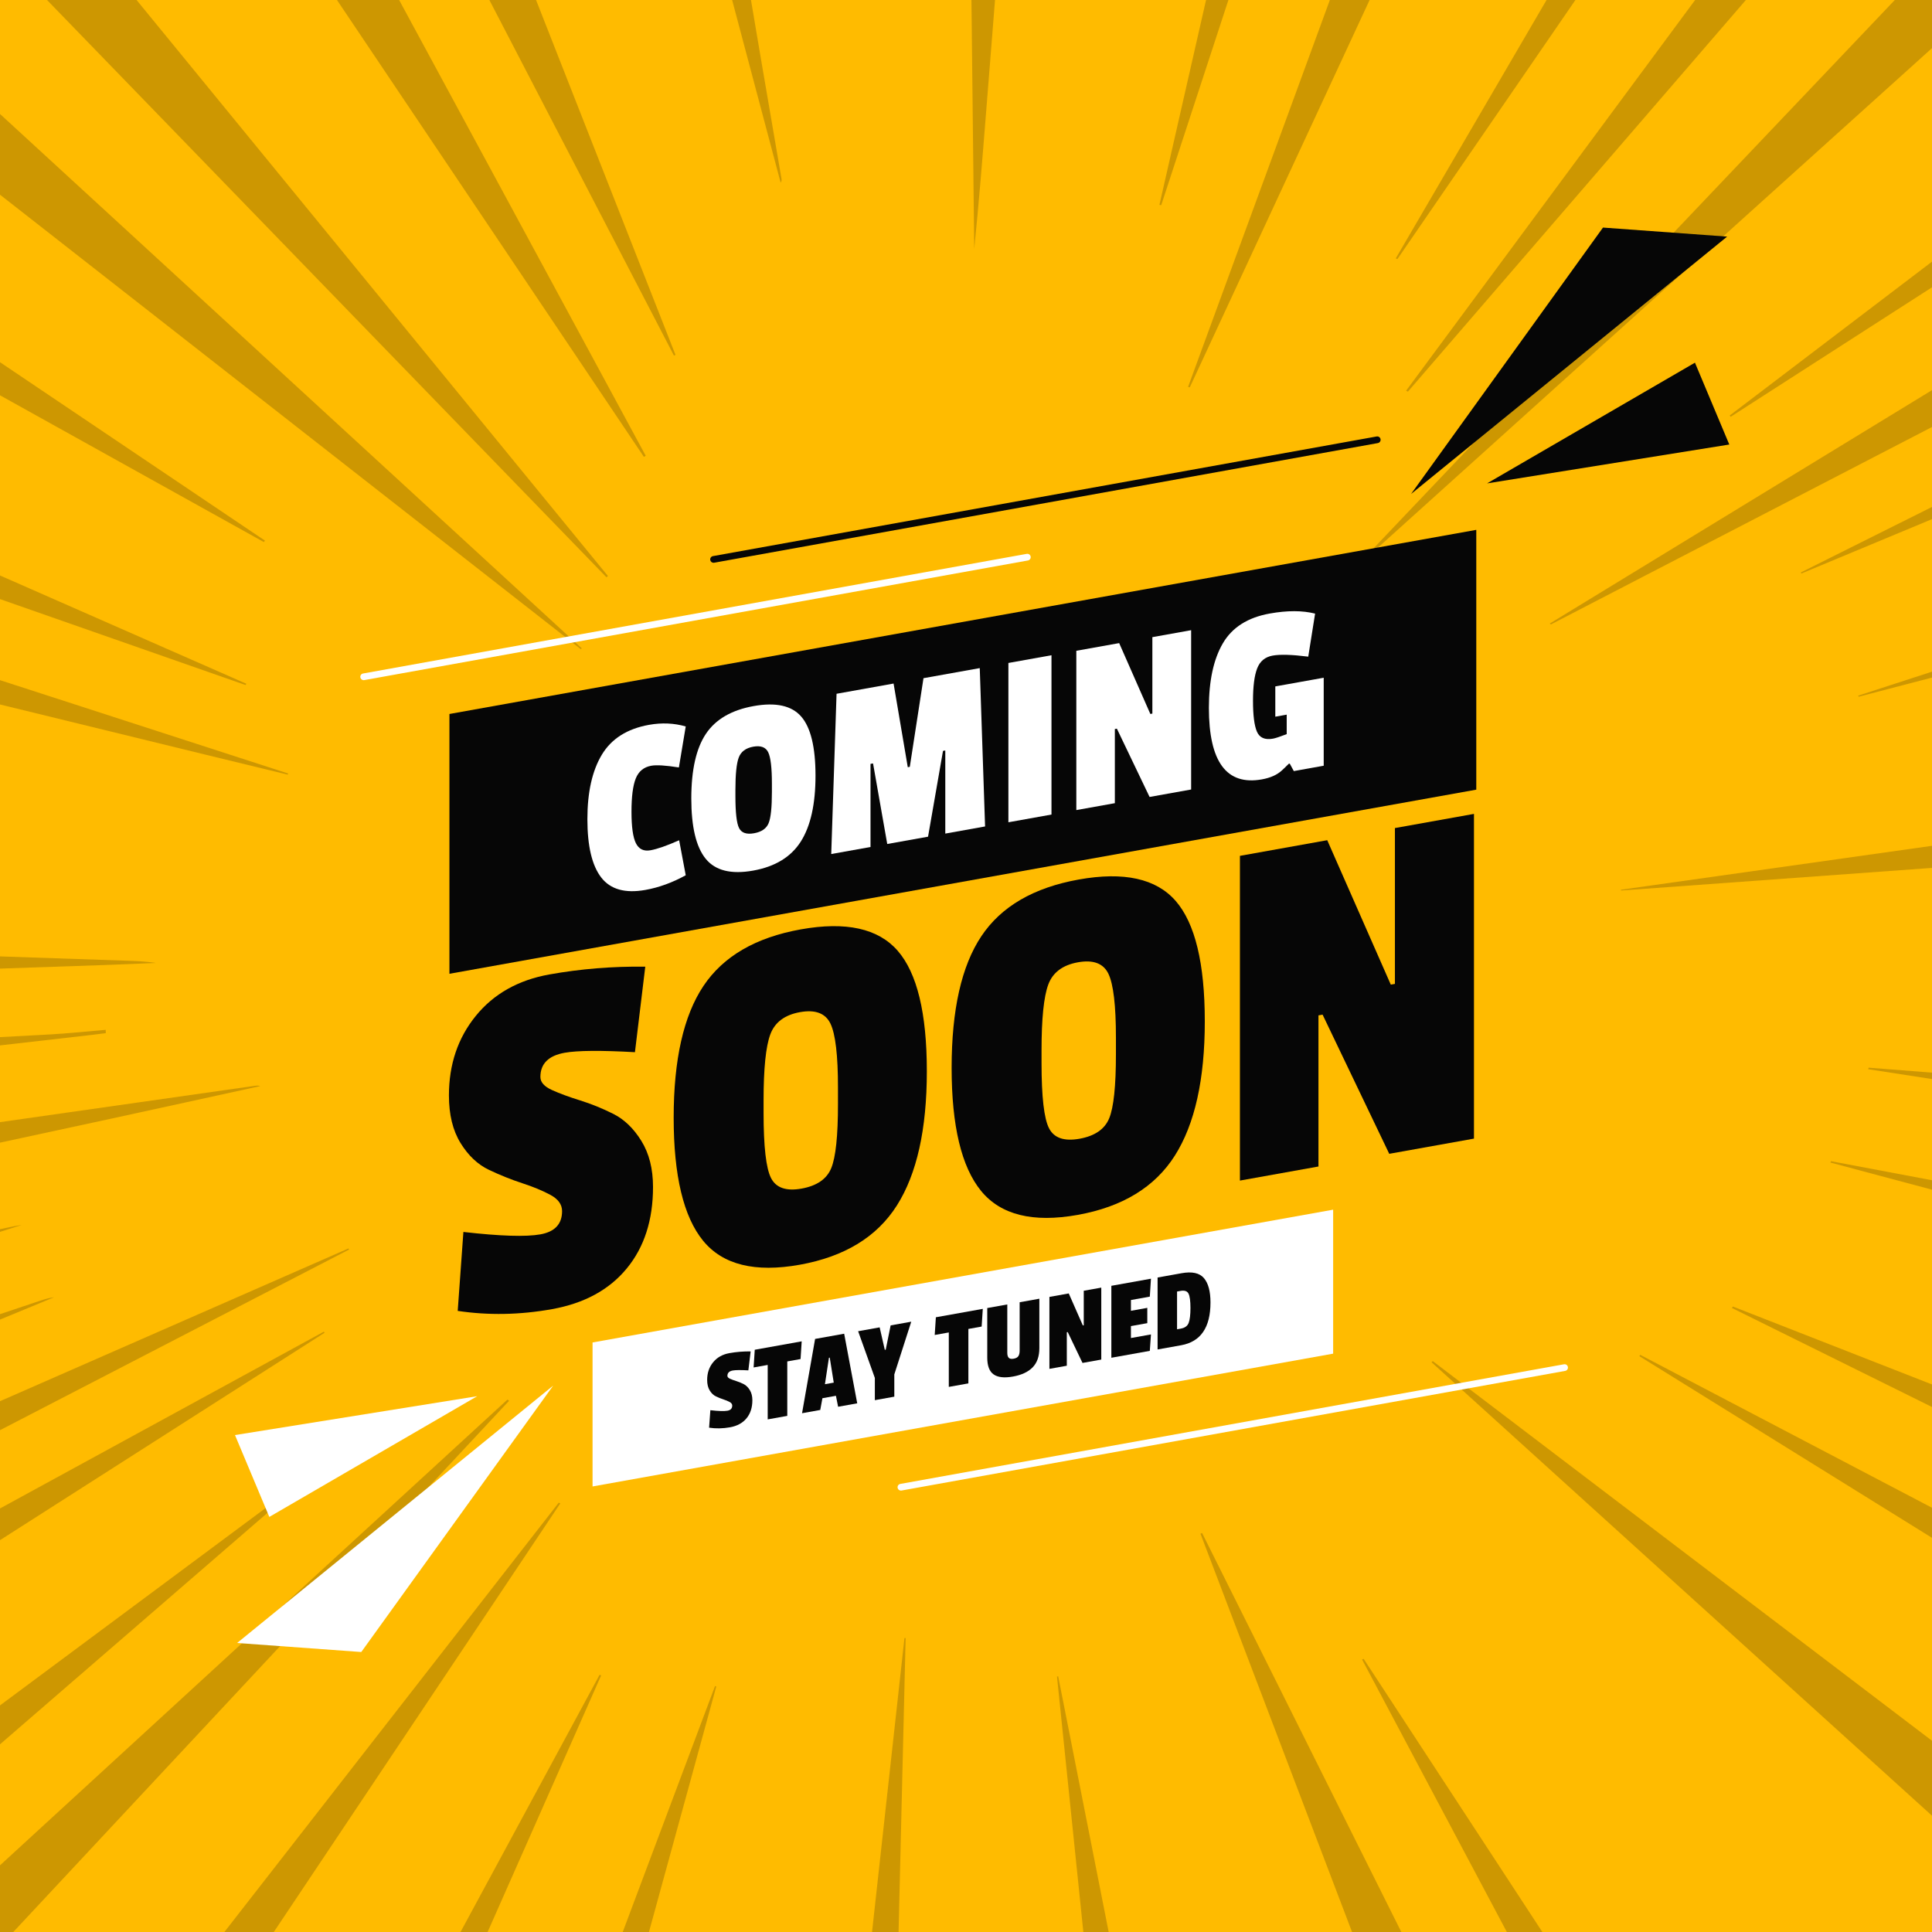
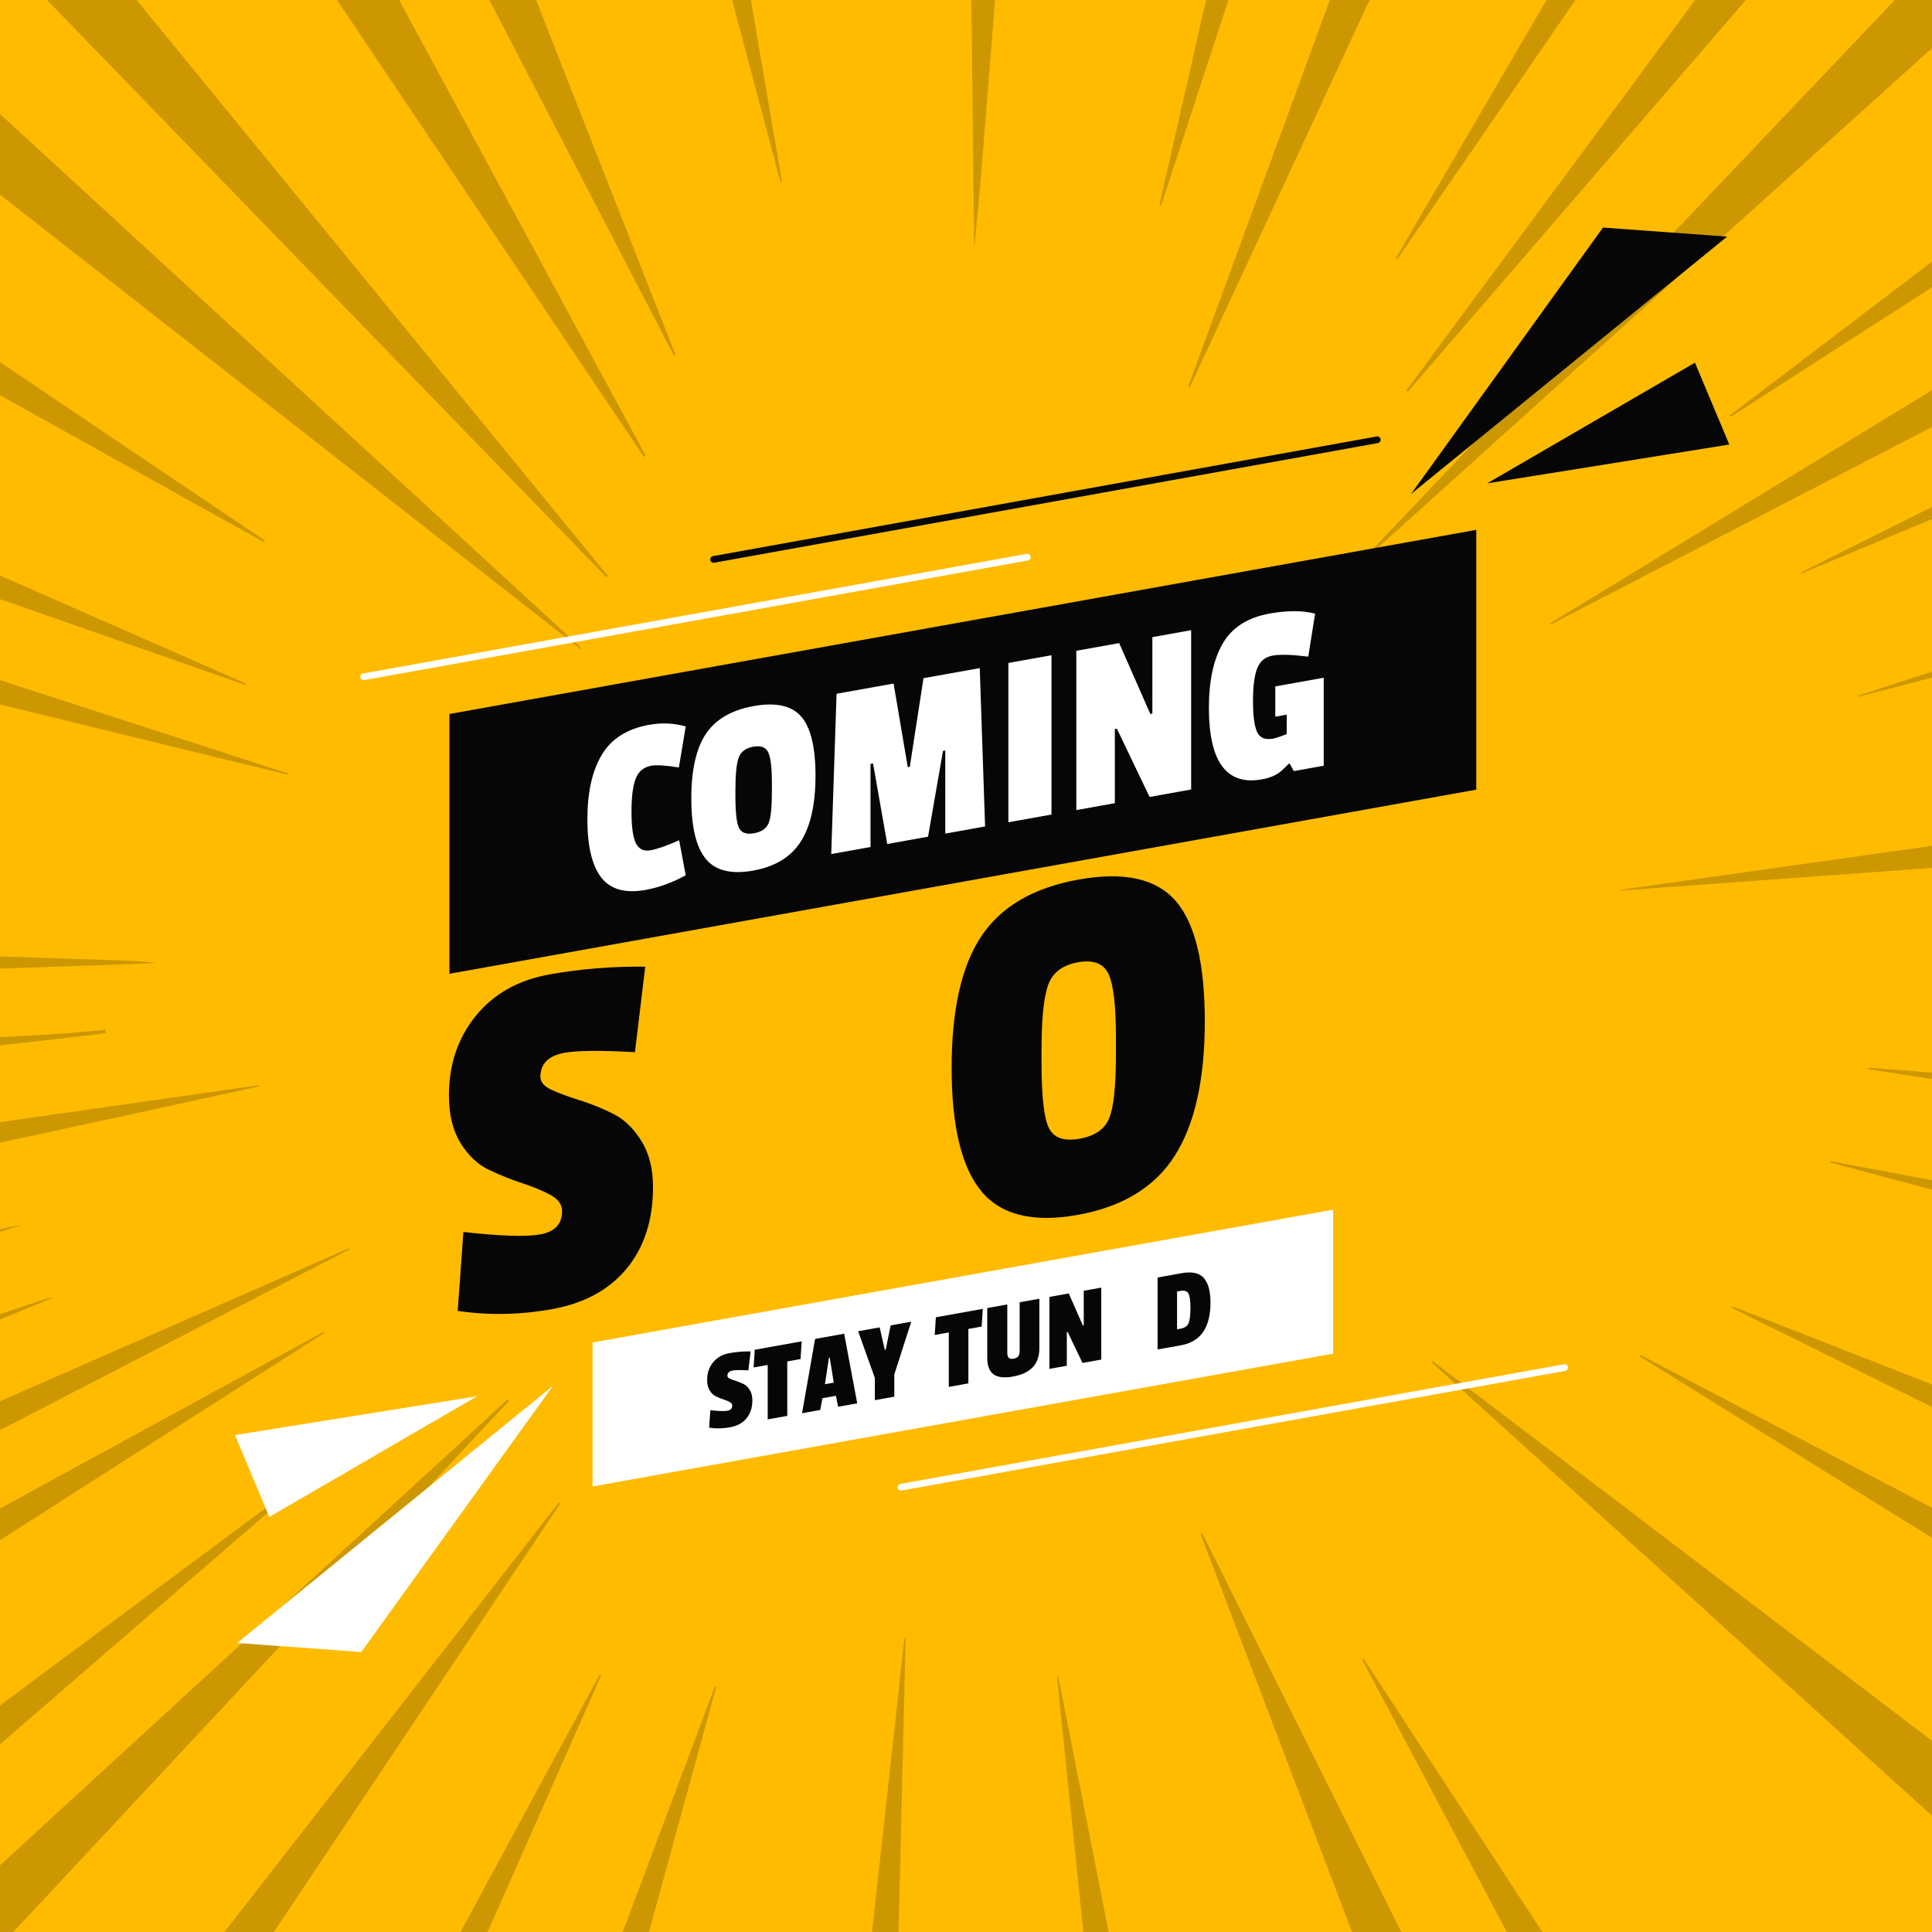
<svg xmlns="http://www.w3.org/2000/svg" version="1.1" id="Layer_1" x="0px" y="0px" viewBox="0 0 288 288" style="enable-background:new 0 0 288 288;" xml:space="preserve">
  <g>
    <rect x="0" y="0" style="fill:#FFBB00;" width="288" height="288" />
    <g style="opacity:0.2;">
      <path style="fill:#060606;" d="M96.257,67.941C84.009,45.303,71.757,22.657,59.498,0h-9.267    c15.26,22.716,30.51,45.414,45.751,68.101C96.074,68.048,96.166,67.994,96.257,67.941z M15.773,154.009    c-0.006-0.164-0.012-0.328-0.019-0.492c-2.811,0.235-5.625,0.538-8.434,0.693c-2.44,0.135-4.88,0.26-7.321,0.392v1.234    c4.598-0.526,9.196-1.051,13.794-1.577C14.454,154.184,15.113,154.093,15.773,154.009z M86.719,96.646    C57.822,70.103,28.914,43.549,0,16.99v12.031c28.872,22.592,57.731,45.173,86.581,67.748    C86.627,96.728,86.673,96.687,86.719,96.646z M100.697,52.908C93.768,35.275,86.84,17.641,79.909,0h-6.96    c9.175,17.675,18.345,35.338,27.513,53L100.697,52.908z M39.498,80.592C26.334,71.727,13.168,62.861,0,53.994v4.932    C13.112,66.22,26.221,73.511,39.325,80.8C39.383,80.73,39.44,80.661,39.498,80.592z M23.226,143.548    c-1.457-0.238-2.931-0.289-4.404-0.339c-6.274-0.213-12.547-0.426-18.821-0.64v1.818c5.167-0.176,10.333-0.351,15.5-0.53    C18.074,143.768,20.65,143.652,23.226,143.548z M42.879,115.471c0.025-0.055,0.051-0.11,0.076-0.164    C28.637,110.668,14.318,106.028,0,101.389v3.625c10.241,2.502,20.481,5.004,30.722,7.504    C34.772,113.506,38.826,114.487,42.879,115.471z M36.728,101.929C24.488,96.549,12.244,91.167,0,85.785v3.521    c12.199,4.27,24.4,8.54,36.596,12.808C36.64,102.052,36.684,101.991,36.728,101.929z M111.947,0h-2.809    c2.413,9.077,4.823,18.156,7.234,27.233c0.129-0.208,0.155-0.396,0.125-0.573c-1.021-5.973-2.057-11.944-3.072-17.918    C112.93,5.829,112.439,2.914,111.947,0z M7.009,0c27.829,28.716,55.62,57.391,83.398,86.054c0.071-0.066,0.141-0.131,0.212-0.197    C67.21,57.253,43.794,28.638,20.358,0H7.009z M231.197,93.08C250.13,83.272,269.063,73.464,288,63.654v-5.495    c-18.996,11.6-37.987,23.196-56.976,34.792C231.082,92.994,231.139,93.037,231.197,93.08z M241.633,132.749    c15.458-1.124,30.912-2.248,46.367-3.372v-3.292c-15.46,2.183-30.915,4.365-46.367,6.546    C241.633,132.67,241.633,132.709,241.633,132.749z M268.532,85.493c6.488-2.701,12.979-5.404,19.468-8.106V75.57    c-6.517,3.255-13.037,6.511-19.553,9.766C268.475,85.388,268.504,85.44,268.532,85.493z M282.454,0    c-26.368,27.739-52.714,55.454-79.05,83.158c0.059,0.04,0.118,0.08,0.177,0.12C231.708,57.921,259.845,32.556,288,7.173V0H282.454    z M75.642,208.638C50.435,231.773,25.217,254.918,0,278.062V288h1.981c24.657-26.419,49.289-52.811,73.908-79.189    C75.807,208.753,75.724,208.696,75.642,208.638z M209.877,58.377C226.666,38.922,243.458,19.464,260.255,0h-7.564    c-14.373,19.43-28.729,38.835-43.082,58.238C209.698,58.285,209.787,58.331,209.877,58.377z M257.996,62.125    c9.999-6.431,20.002-12.865,30.004-19.298v-3.823c-10.057,7.648-20.113,15.295-30.165,22.94    C257.888,62.003,257.942,62.064,257.996,62.125z M234.843,0h-4.3c-7.496,12.845-14.988,25.685-22.479,38.521    c0.082,0.032,0.165,0.064,0.247,0.096C217.152,25.75,226.001,12.87,234.843,0z M198.24,0    c-7.049,19.235-14.092,38.455-21.135,57.672c0.086,0.02,0.171,0.04,0.257,0.061C186.296,38.491,195.229,19.249,204.165,0H198.24z     M179.784,0c-2.317,10.181-4.634,20.363-6.951,30.544c0.09,0.011,0.181,0.022,0.271,0.034C176.441,20.387,179.78,10.191,183.117,0    H179.784z M8.063,193.377c-0.766,0.094-1.476,0.318-2.182,0.554C3.92,194.587,1.96,195.244,0,195.9v0.808    c0.096-0.04,0.192-0.08,0.288-0.119C2.879,195.516,5.471,194.447,8.063,193.377z M203.04,247.378    c7.192,13.538,14.385,27.076,21.582,40.622h5.293c-8.885-13.581-17.762-27.149-26.638-40.717    C203.198,247.314,203.119,247.346,203.04,247.378z M0,183.236v0.395c1.076-0.343,2.153-0.685,3.23-1.027    C2.142,182.773,1.069,182.994,0,183.236z M178.953,228.627c7.53,19.789,15.061,39.578,22.594,59.373h7.345    c-9.906-19.837-19.803-39.656-29.696-59.468C179.115,228.564,179.034,228.596,178.953,228.627z M244.366,202.155    c14.541,9.026,29.084,18.053,43.634,27.085v-4.482c-14.501-7.6-28.994-15.196-43.483-22.79    C244.467,202.03,244.416,202.092,244.366,202.155z M157.564,249.923c1.309,12.689,2.618,25.383,3.928,38.077h3.775    c-2.508-12.705-5.016-25.41-7.523-38.11C157.684,249.901,157.624,249.912,157.564,249.923z M278.494,159.386    c3.168,0.489,6.338,0.978,9.506,1.467v-0.954c-3.148-0.248-6.299-0.496-9.448-0.743    C278.533,159.232,278.513,159.309,278.494,159.386z M277.072,103.856c3.642-0.949,7.286-1.9,10.928-2.849v-0.884    c-3.668,1.193-7.337,2.385-11.005,3.578C277.021,103.752,277.046,103.804,277.072,103.856z M258.172,194.977    c9.941,4.92,19.885,9.841,29.828,14.762v-3.361c-9.895-3.873-19.792-7.746-29.683-11.617    C258.269,194.833,258.221,194.905,258.172,194.977z M272.854,173.298c5.048,1.349,10.098,2.698,15.146,4.047v-1.408    c-5.018-0.946-10.039-1.893-15.057-2.839C272.913,173.165,272.883,173.231,272.854,173.298z M213.396,203.066    c24.858,22.524,49.723,45.055,74.604,67.599v-11.173c-24.823-18.876-49.626-37.737-74.416-56.588    C213.522,202.958,213.459,203.012,213.396,203.066z M48.272,198.513C32.186,207.294,16.088,216.081,0,224.863v4.727    c16.13-10.308,32.259-20.616,48.385-30.921C48.347,198.617,48.309,198.565,48.272,198.513z M51.944,186.104    c-17.313,7.59-34.628,15.18-51.943,22.771v4.318c17.349-8.977,34.695-17.952,52.037-26.925    C52.006,186.214,51.975,186.159,51.944,186.104z M44.411,221.225C29.61,232.222,14.808,243.22,0,254.223v5.799    c14.883-12.879,29.751-25.744,44.617-38.609C44.548,221.35,44.48,221.288,44.411,221.225z M38.804,161.898    c-0.273-0.085-0.536-0.076-0.796-0.039c-9.272,1.32-18.543,2.643-27.815,3.965c-3.398,0.485-6.796,0.969-10.194,1.454v3.056    c5.541-1.194,11.083-2.386,16.622-3.588C24.019,165.143,31.41,163.515,38.804,161.898z M83.29,224.002    C66.685,245.323,50.072,266.654,33.448,288h7.368c14.24-21.306,28.473-42.6,42.702-63.889    C83.441,224.075,83.366,224.038,83.29,224.002z M92.829,288h3.91c3.345-12.199,6.691-24.398,10.035-36.593    c-0.062-0.023-0.123-0.046-0.185-0.07C102.004,263.556,97.417,275.778,92.829,288z M129.994,288h3.954    c0.351-14.614,0.702-29.221,1.053-43.824c-0.058,0.001-0.116,0.003-0.174,0.004C133.217,258.784,131.605,273.391,129.994,288z     M145.225,37.105c0.693-6.771,1.229-13.534,1.766-20.297c0.445-5.603,0.89-11.205,1.335-16.808h-3.514    C144.95,12.368,145.087,24.737,145.225,37.105z M68.651,288h4.037c5.644-12.757,11.285-25.509,16.925-38.257    c-0.08-0.023-0.16-0.047-0.24-0.07C82.466,262.447,75.559,275.223,68.651,288z" />
    </g>
    <g>
      <polygon style="fill:#060606;" points="220.067,117.712 66.996,145.159 66.996,106.433 220.067,78.985   " />
      <g>
        <path style="fill:#FFFFFF;" d="M94.135,121.005c0,2.256,0.22,3.823,0.661,4.7c0.44,0.877,1.165,1.225,2.173,1.044     c1.007-0.181,2.431-0.678,4.27-1.492l0.982,5.216c-1.99,1.096-3.993,1.825-6.008,2.187c-3.022,0.542-5.22-0.077-6.593-1.858     c-1.373-1.781-2.059-4.679-2.059-8.694c0-4.016,0.718-7.216,2.153-9.603c1.436-2.386,3.779-3.87,7.028-4.453     c1.914-0.343,3.741-0.263,5.479,0.241l-1.02,6.11c-1.965-0.311-3.338-0.396-4.119-0.256c-1.109,0.199-1.877,0.828-2.305,1.886     C94.348,117.092,94.135,118.749,94.135,121.005z" />
        <path style="fill:#FFFFFF;" d="M105.224,109.398c1.449-2.171,3.822-3.553,7.123-4.145c3.299-0.592,5.661-0.072,7.085,1.559     c1.422,1.632,2.134,4.569,2.134,8.814c0,4.245-0.73,7.519-2.191,9.82c-1.462,2.302-3.83,3.746-7.104,4.333     c-3.274,0.587-5.63,0.002-7.066-1.754c-1.436-1.756-2.153-4.757-2.153-9.002S103.775,111.57,105.224,109.398z M114.519,112.149     c-0.365-0.763-1.109-1.044-2.229-0.843c-1.121,0.201-1.846,0.746-2.173,1.633c-0.327,0.887-0.491,2.491-0.491,4.811v0.918     c0,2.473,0.183,4.065,0.548,4.777c0.365,0.713,1.108,0.968,2.229,0.767c1.121-0.201,1.845-0.7,2.172-1.499     c0.328-0.798,0.491-2.357,0.491-4.677v-1.224C115.067,114.467,114.884,112.912,114.519,112.149z" />
        <path style="fill:#FFFFFF;" d="M146.844,123.198l-5.932,1.064v-12.39l-0.34,0.061l-2.229,12.79l-6.083,1.09l-2.116-12.01     l-0.378,0.067v12.39l-5.856,1.05l0.794-23.89l8.501-1.524l2.116,12.469l0.302-0.054l2.04-13.214l8.388-1.504L146.844,123.198z" />
        <path style="fill:#FFFFFF;" d="M156.743,121.423l-6.423,1.152V98.827l6.423-1.152V121.423z" />
        <path style="fill:#FFFFFF;" d="M177.563,117.689l-6.197,1.111l-4.874-10.178l-0.303,0.054v11.052l-5.743,1.03V97.011l6.386-1.145     l4.647,10.563l0.302-0.055V94.978l5.781-1.037V117.689z" />
        <path style="fill:#FFFFFF;" d="M195.019,97.886c-2.418-0.306-4.188-0.358-5.309-0.157c-1.121,0.201-1.889,0.835-2.305,1.905     c-0.416,1.069-0.623,2.68-0.623,4.834c0,2.155,0.194,3.688,0.585,4.599c0.39,0.912,1.19,1.259,2.399,1.042     c0.353-0.063,1.033-0.287,2.041-0.672v-2.906l-1.701,0.305v-4.513l7.217-1.294v13.117l-4.458,0.799l-0.605-1.115l-0.151,0.027     c-0.429,0.435-0.769,0.763-1.02,0.986c-0.706,0.662-1.7,1.107-2.985,1.338c-5.265,0.944-7.897-2.612-7.897-10.668     c0-4.028,0.692-7.23,2.078-9.608c1.385-2.377,3.715-3.859,6.99-4.446c2.62-0.47,4.875-0.466,6.764,0.011L195.019,97.886z" />
      </g>
      <g>
        <path style="fill:#060606;" d="M70.927,151.436c2.669-3.285,6.327-5.344,10.975-6.177c4.646-0.833,9.408-1.219,14.287-1.159     l-1.54,12.748c-5.083-0.283-8.575-0.255-10.475,0.085c-2.414,0.433-3.619,1.637-3.619,3.611c0,0.78,0.578,1.43,1.732,1.95     c1.155,0.52,2.554,1.036,4.198,1.546c1.643,0.512,3.285,1.178,4.929,2c1.642,0.823,3.042,2.17,4.197,4.041     c1.155,1.872,1.733,4.159,1.733,6.86c0,4.938-1.309,8.992-3.928,12.163c-2.619,3.172-6.329,5.188-11.129,6.048     c-4.801,0.861-9.486,0.947-14.056,0.26l0.847-11.766c5.494,0.627,9.319,0.746,11.476,0.359c2.156-0.387,3.234-1.541,3.234-3.464     c0-0.986-0.578-1.792-1.732-2.417c-1.156-0.623-2.555-1.205-4.198-1.741c-1.644-0.536-3.3-1.202-4.968-1.994     c-1.669-0.792-3.081-2.123-4.236-3.995c-1.155-1.871-1.733-4.236-1.733-7.094C66.922,158.676,68.256,154.721,70.927,151.436z" />
-         <path style="fill:#060606;" d="M104.852,146.99c2.952-4.427,7.791-7.243,14.518-8.449c6.726-1.206,11.539-0.146,14.44,3.179     c2.9,3.326,4.352,9.314,4.352,17.966c0,8.652-1.49,15.324-4.467,20.015c-2.979,4.692-7.805,7.635-14.479,8.832     c-6.675,1.197-11.476,0.005-14.402-3.575c-2.926-3.58-4.39-9.697-4.39-18.349C100.424,157.956,101.899,151.417,104.852,146.99z      M123.798,152.596c-0.745-1.554-2.26-2.128-4.544-1.718c-2.285,0.41-3.762,1.52-4.429,3.327     c-0.668,1.809-1.001,5.078-1.001,9.806v1.871c0,5.041,0.372,8.287,1.117,9.738c0.744,1.453,2.259,1.972,4.544,1.563     c2.284-0.41,3.761-1.427,4.428-3.054c0.668-1.626,1.002-4.804,1.002-9.534V162.1C124.915,157.32,124.542,154.152,123.798,152.596     z" />
        <path style="fill:#060606;" d="M146.287,139.56c2.952-4.427,7.79-7.243,14.518-8.45c6.726-1.206,11.539-0.145,14.441,3.179     c2.9,3.326,4.351,9.314,4.351,17.966c0,8.652-1.49,15.324-4.467,20.015c-2.978,4.692-7.805,7.636-14.48,8.833     c-6.675,1.197-11.476,0.005-14.402-3.575c-2.927-3.58-4.39-9.697-4.39-18.349C141.858,150.527,143.334,143.987,146.287,139.56z      M165.233,145.166c-0.745-1.555-2.26-2.128-4.544-1.718c-2.285,0.41-3.762,1.52-4.428,3.327     c-0.667,1.809-1.001,5.078-1.001,9.806v1.871c0,5.041,0.372,8.287,1.117,9.737c0.744,1.453,2.258,1.973,4.544,1.563     c2.284-0.41,3.761-1.427,4.428-3.054c0.667-1.627,1.001-4.804,1.001-9.534v-2.494C166.35,149.89,165.976,146.722,165.233,145.166     z" />
-         <path style="fill:#060606;" d="M219.723,169.731l-12.631,2.265l-9.935-20.745l-0.616,0.11v22.527l-11.707,2.099v-48.405     l13.016-2.334l9.473,21.529l0.616-0.11v-23.228l11.784-2.113V169.731z" />
      </g>
      <polygon style="fill:#FFFFFF;" points="198.731,201.786 88.331,221.583 88.331,200.12 198.731,180.324   " />
      <g>
        <path style="fill:#060606;" d="M106.3,203.078c0.591-0.727,1.402-1.184,2.432-1.369c1.03-0.184,2.084-0.27,3.166-0.256     l-0.341,2.824c-1.126-0.063-1.9-0.056-2.321,0.019c-0.535,0.096-0.802,0.363-0.802,0.8c0,0.172,0.128,0.317,0.384,0.432     c0.256,0.116,0.566,0.23,0.93,0.343c0.364,0.114,0.728,0.261,1.092,0.443c0.364,0.183,0.674,0.481,0.93,0.896     c0.256,0.415,0.384,0.921,0.384,1.52c0,1.094-0.29,1.992-0.87,2.694c-0.58,0.703-1.402,1.15-2.466,1.341     c-1.064,0.19-2.102,0.21-3.114,0.058l0.188-2.607c1.217,0.138,2.065,0.165,2.543,0.079c0.478-0.085,0.717-0.341,0.717-0.767     c0-0.219-0.128-0.398-0.384-0.536c-0.256-0.138-0.566-0.267-0.93-0.386c-0.364-0.119-0.731-0.266-1.101-0.441     c-0.37-0.176-0.682-0.471-0.938-0.886c-0.256-0.415-0.384-0.938-0.384-1.572C105.413,204.683,105.708,203.806,106.3,203.078z" />
        <path style="fill:#060606;" d="M119.338,202.589l-1.98,0.356v8.117l-2.918,0.523v-8.117l-2.1,0.376l0.171-2.639l6.996-1.254     L119.338,202.589z" />
        <path style="fill:#060606;" d="M127.785,209.191l-2.85,0.511l-0.324-1.634l-2.014,0.361l-0.324,1.75l-2.713,0.487l1.945-11.074     l4.334-0.777L127.785,209.191z M124.286,206.105l-0.597-3.727l-0.12,0.022l-0.598,3.941L124.286,206.105z" />
        <path style="fill:#060606;" d="M135.839,197.022l-2.526,7.862v3.316l-2.901,0.521v-3.316l-2.492-6.962l3.209-0.575l0.768,3.351     l0.136-0.025l0.734-3.62L135.839,197.022z" />
        <path style="fill:#060606;" d="M146.333,197.748l-1.979,0.355v8.117l-2.918,0.523v-8.117l-2.099,0.376l0.171-2.639l6.996-1.254     L146.333,197.748z" />
        <path style="fill:#060606;" d="M150.377,202.411c0.148,0.146,0.39,0.189,0.725,0.129c0.336-0.06,0.569-0.185,0.7-0.376     c0.131-0.19,0.196-0.476,0.196-0.855v-7.185l2.936-0.527v7.357c0,1.232-0.333,2.19-0.999,2.874     c-0.666,0.683-1.644,1.141-2.935,1.372c-1.291,0.232-2.252,0.125-2.884-0.321c-0.632-0.445-0.947-1.278-0.947-2.499v-7.392     l2.986-0.536v7.202C150.156,202.014,150.23,202.265,150.377,202.411z" />
        <path style="fill:#060606;" d="M164.166,202.668l-2.799,0.502l-2.202-4.597l-0.137,0.024v4.991l-2.594,0.465v-10.725l2.884-0.517     l2.099,4.77l0.137-0.024v-5.146l2.611-0.468V202.668z" />
-         <path style="fill:#060606;" d="M171.401,201.37l-5.734,1.028v-10.725l5.905-1.059l-0.171,2.673l-2.815,0.505v1.606l2.44-0.438     v2.28l-2.44,0.438v1.779l2.986-0.536L171.401,201.37z" />
        <path style="fill:#060606;" d="M180.445,194.153c0,3.73-1.456,5.856-4.369,6.379l-3.516,0.63v-10.725l3.584-0.643     c1.558-0.279,2.665-0.037,3.319,0.726C180.117,191.284,180.445,192.495,180.445,194.153z M177.194,197.197     c0.176-0.463,0.265-1.205,0.265-2.224c0-1.019-0.094-1.725-0.281-2.117c-0.188-0.393-0.589-0.534-1.204-0.423l-0.512,0.092v5.63     l0.563-0.101C176.628,197.946,177.018,197.66,177.194,197.197z" />
      </g>
    </g>
    <polygon style="fill:#060606;" points="210.35,73.632 238.954,33.924 257.462,35.27  " />
    <polygon style="fill:#060606;" points="221.677,72.057 252.663,54.063 257.782,66.264  " />
    <polygon style="fill:#FFFFFF;" points="82.459,206.555 53.855,246.263 35.347,244.917  " />
    <polygon style="fill:#FFFFFF;" points="71.133,208.13 40.147,226.124 35.028,213.923  " />
    <path style="fill:#060606;" d="M47.985,103.112" />
    <g>
      <path style="fill:#FFFFFF;" d="M54.208,101.39c-0.237,0-0.448-0.17-0.492-0.411c-0.049-0.272,0.132-0.532,0.403-0.581    l98.935-17.835c0.276-0.049,0.531,0.132,0.581,0.404c0.049,0.272-0.132,0.532-0.403,0.581l-98.934,17.835    C54.267,101.387,54.238,101.39,54.208,101.39z" />
    </g>
    <g>
      <path style="fill:#060606;" d="M106.368,83.891c-0.237,0-0.448-0.169-0.492-0.411c-0.049-0.272,0.132-0.532,0.403-0.581    l98.935-17.835c0.277-0.05,0.532,0.132,0.581,0.404c0.049,0.272-0.132,0.532-0.403,0.581l-98.935,17.835    C106.427,83.889,106.397,83.891,106.368,83.891z" />
    </g>
    <g>
      <path style="fill:#FFFFFF;" d="M134.298,222.198c-0.237,0-0.448-0.169-0.492-0.411c-0.049-0.272,0.132-0.532,0.403-0.581    l98.934-17.835c0.273-0.048,0.532,0.132,0.581,0.404c0.049,0.272-0.132,0.532-0.403,0.581l-98.935,17.835    C134.357,222.195,134.327,222.198,134.298,222.198z" />
    </g>
  </g>
</svg>